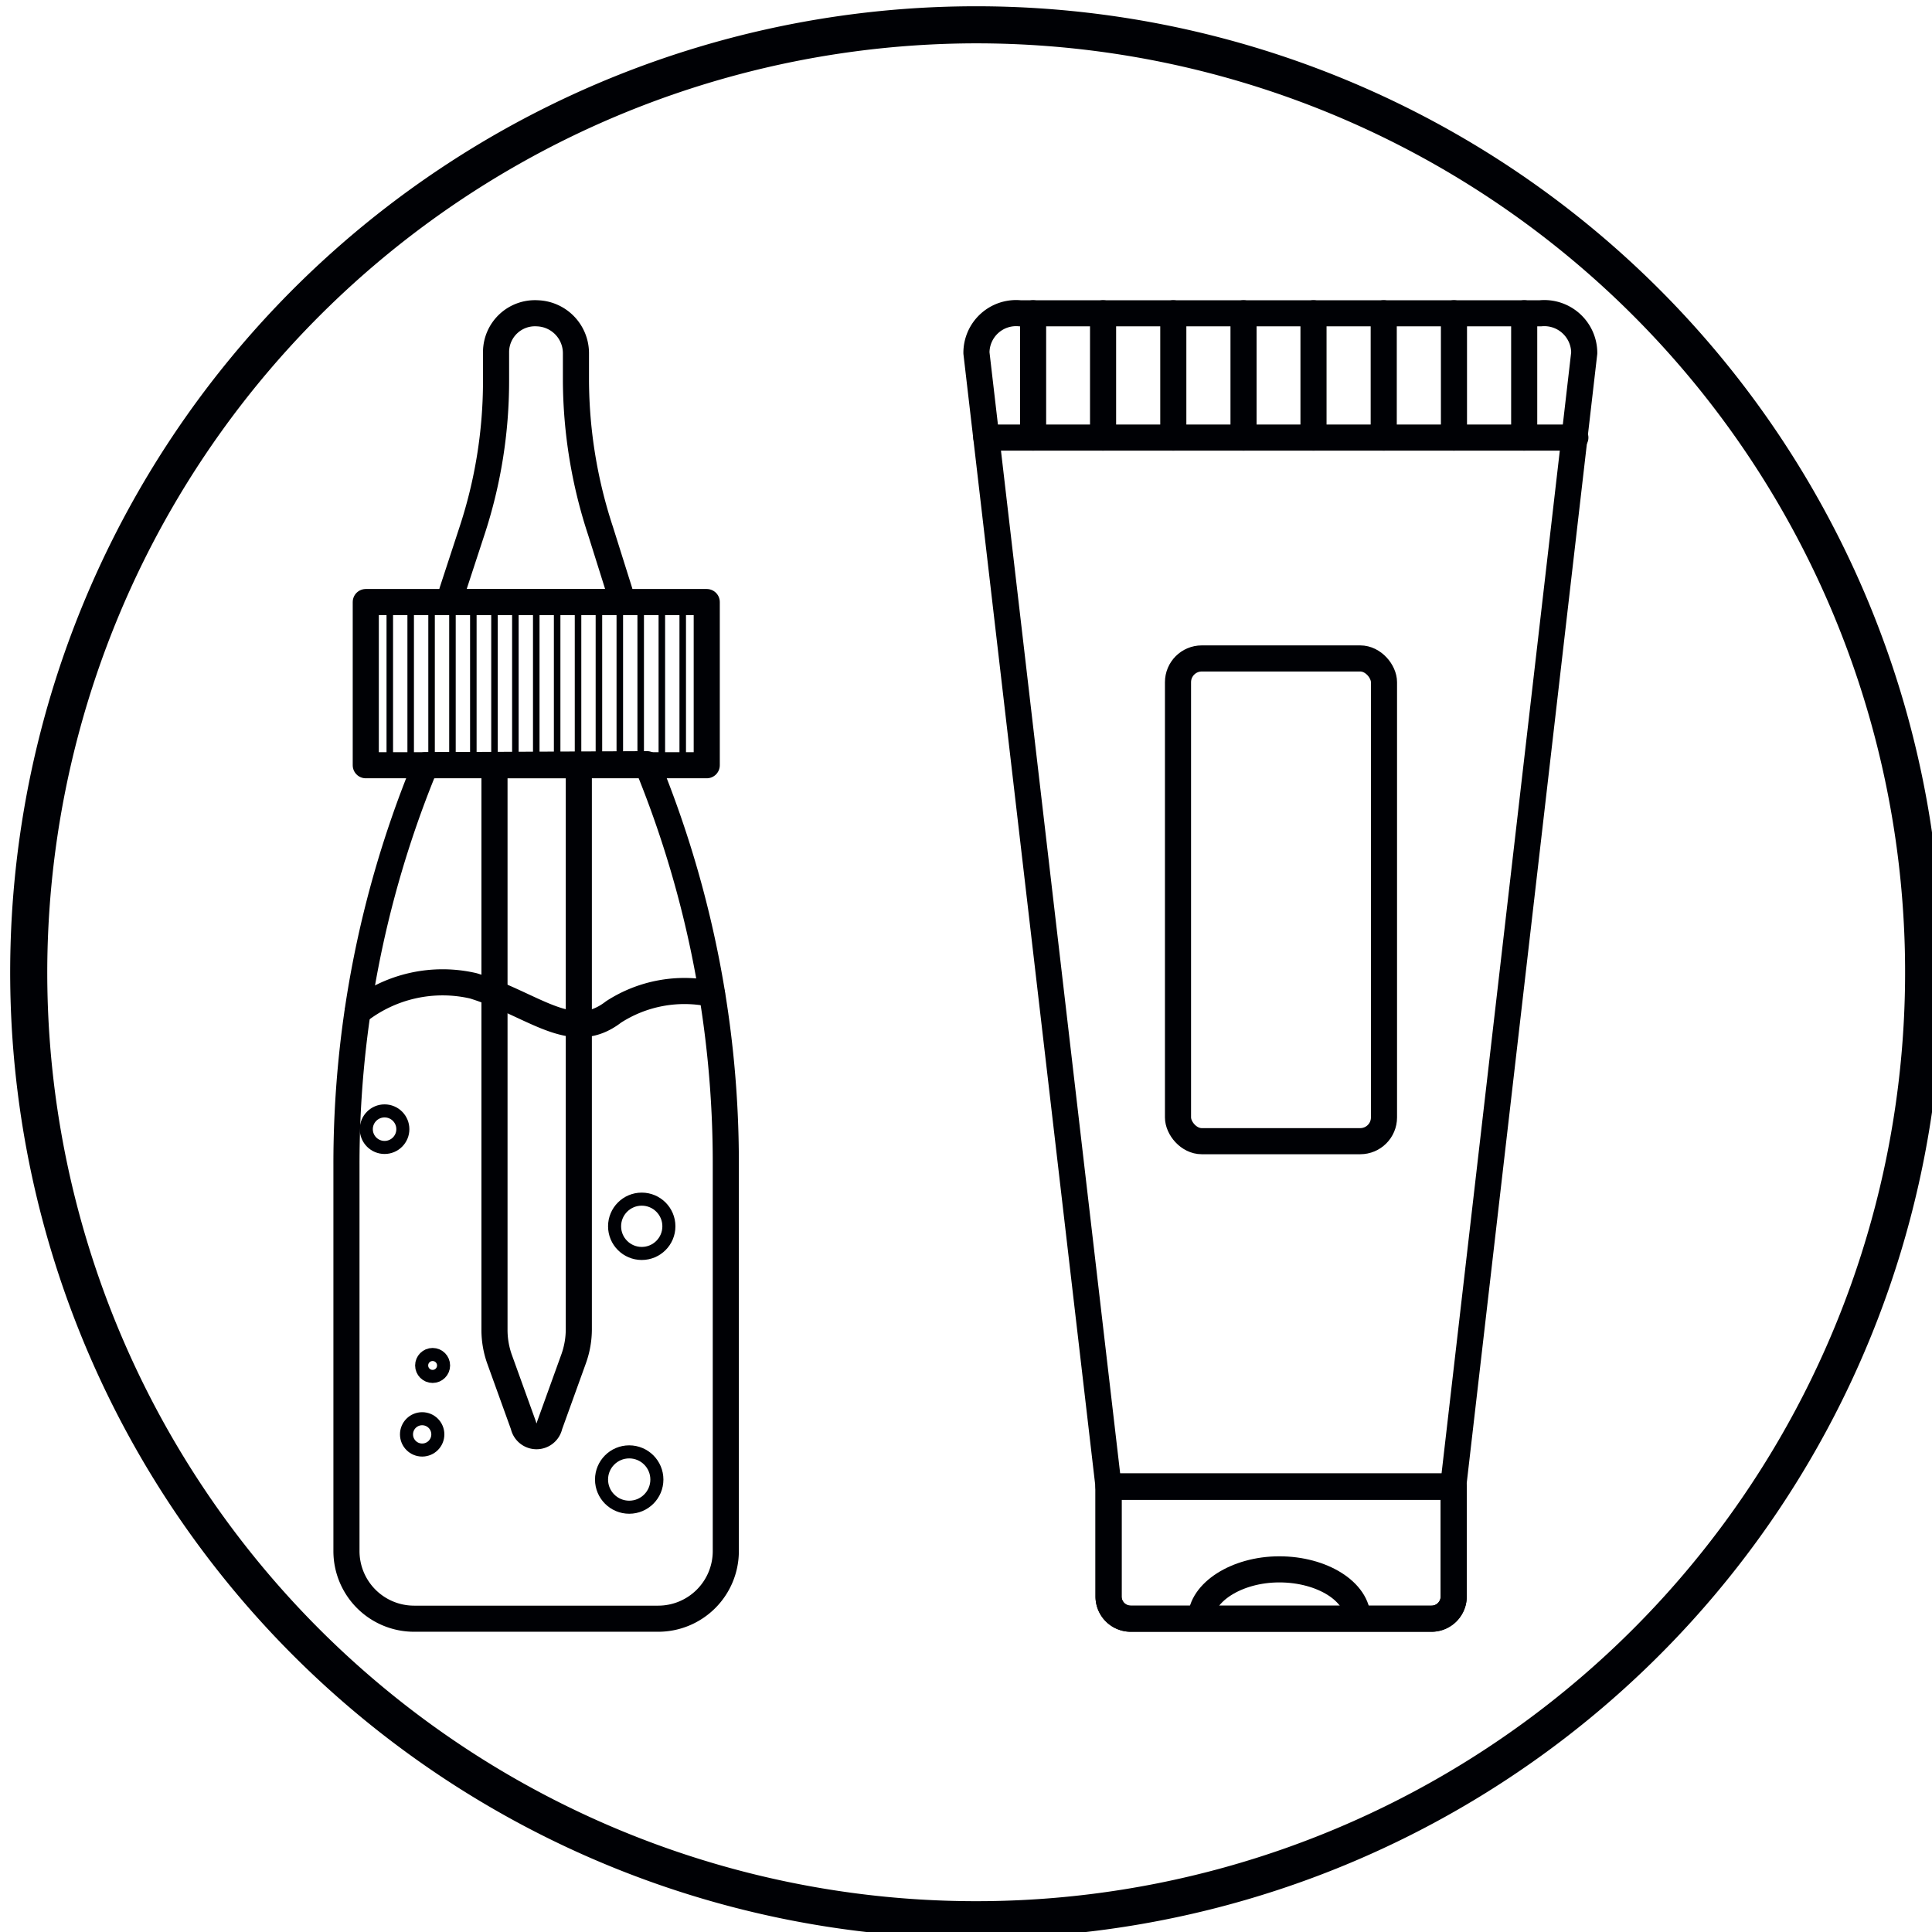
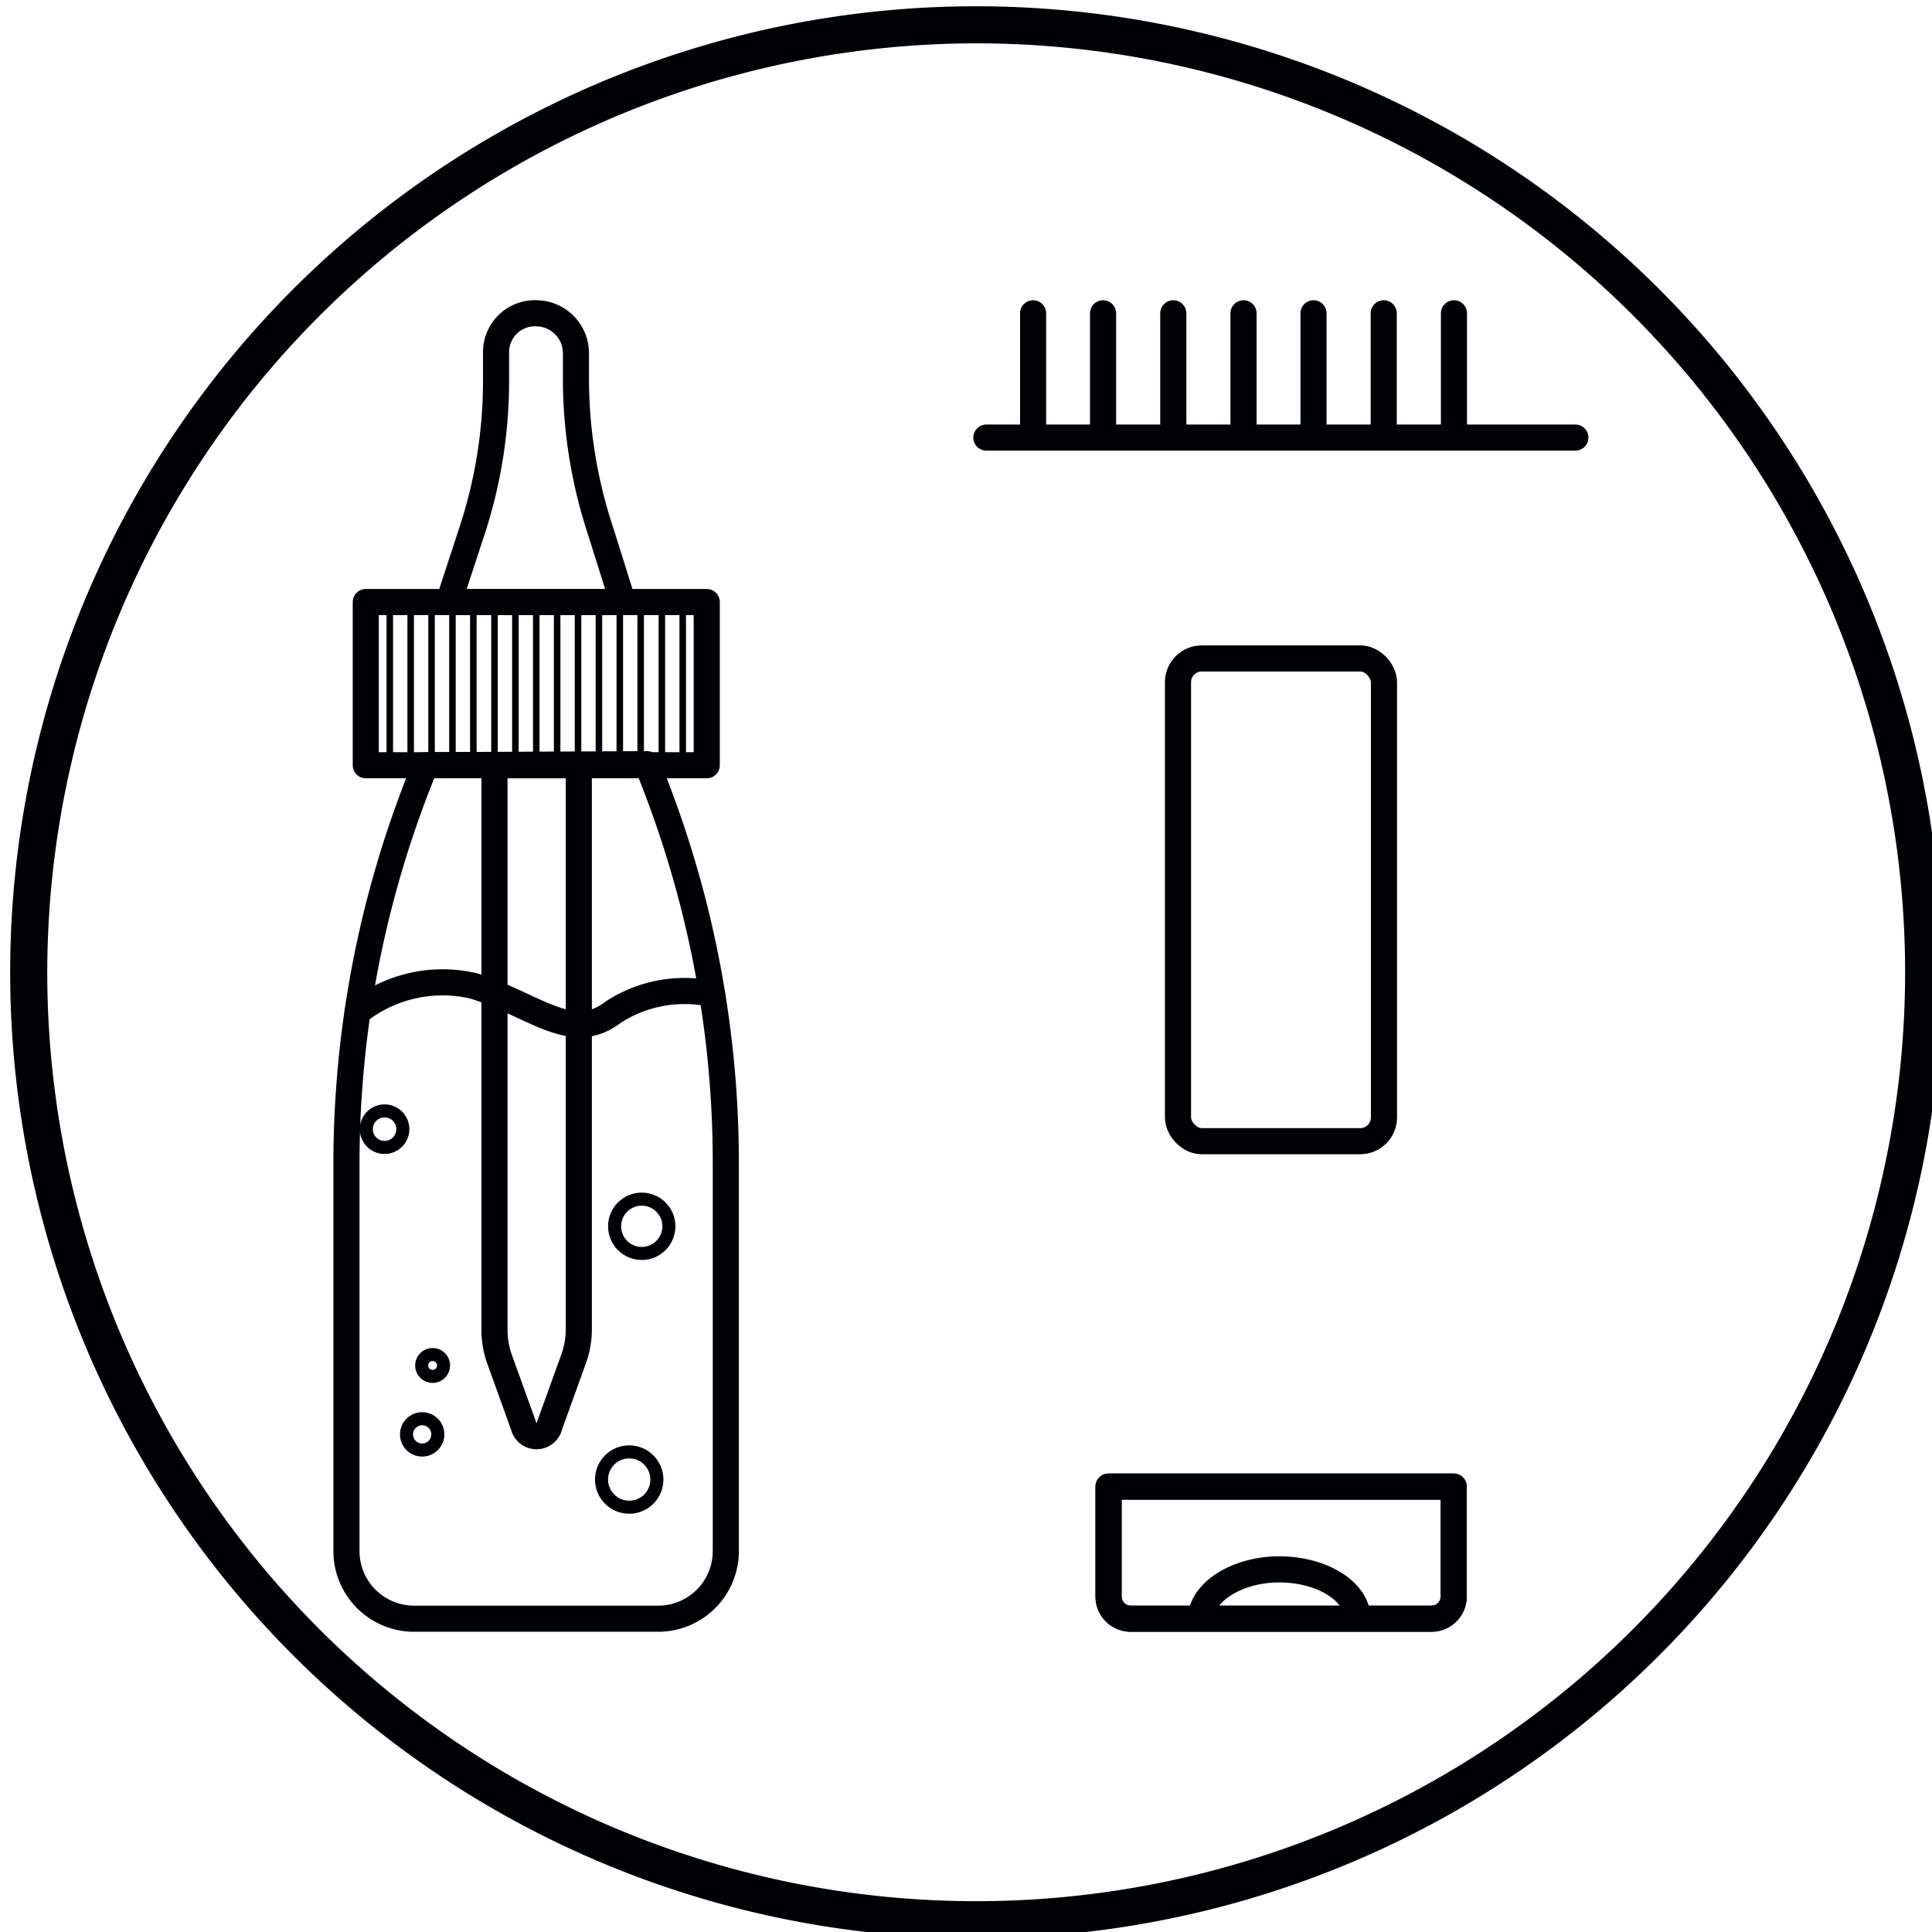
<svg xmlns="http://www.w3.org/2000/svg" id="Слой_2" data-name="Слой 2" viewBox="0 0 74 74">
  <defs>
    <style>.cls-1{fill:#000105;}.cls-2,.cls-3,.cls-4,.cls-5,.cls-6{fill:none;stroke:#000105;}.cls-2,.cls-3,.cls-4{stroke-linecap:round;}.cls-2,.cls-3,.cls-4,.cls-5{stroke-linejoin:round;}.cls-3{stroke-width:0.25px;}.cls-4{stroke-width:0.5px;}.cls-6{stroke-miterlimit:10;}</style>
  </defs>
  <title>кремы_1импортерия</title>
  <path class="cls-1" d="M37.39,1.66A35.58,35.58,0,1,1,1.81,37.24,35.62,35.62,0,0,1,37.39,1.66m0-1.42a37,37,0,1,0,37,37,37,37,0,0,0-37-37Z" />
  <path class="cls-2" d="M16.29,29.31l-.12.31a40,40,0,0,0-2.9,15V59.41A2.59,2.59,0,0,0,15.86,62h9.35a2.59,2.59,0,0,0,2.59-2.59V44.58a40.14,40.14,0,0,0-2.89-15l-.13-.31Z" />
  <rect class="cls-2" x="14.01" y="23.06" width="13.06" height="6.25" />
  <line class="cls-3" x1="14.93" y1="23.06" x2="14.93" y2="29.31" />
  <line class="cls-3" x1="15.73" y1="23.06" x2="15.73" y2="29.31" />
  <line class="cls-3" x1="16.53" y1="23.06" x2="16.53" y2="29.31" />
  <line class="cls-3" x1="17.33" y1="23.06" x2="17.33" y2="29.31" />
  <line class="cls-3" x1="18.13" y1="23.06" x2="18.13" y2="29.31" />
  <line class="cls-3" x1="18.94" y1="23.06" x2="18.94" y2="29.31" />
  <line class="cls-3" x1="19.74" y1="23.06" x2="19.74" y2="29.31" />
  <line class="cls-3" x1="20.54" y1="23.06" x2="20.54" y2="29.31" />
  <line class="cls-3" x1="21.34" y1="23.06" x2="21.34" y2="29.31" />
  <line class="cls-3" x1="22.14" y1="23.06" x2="22.14" y2="29.31" />
  <line class="cls-3" x1="22.94" y1="23.06" x2="22.94" y2="29.31" />
  <line class="cls-3" x1="23.74" y1="23.06" x2="23.74" y2="29.31" />
  <line class="cls-3" x1="24.54" y1="23.06" x2="24.54" y2="29.31" />
  <line class="cls-3" x1="25.35" y1="23.06" x2="25.35" y2="29.31" />
  <line class="cls-3" x1="26.15" y1="23.06" x2="26.15" y2="29.31" />
  <path class="cls-2" d="M22.06,14.58V13.53A1.53,1.53,0,0,0,20.58,12,1.49,1.49,0,0,0,19,13.47v1.11a18.36,18.36,0,0,1-.92,5.75l-.76,2.32a.33.33,0,0,0,.33.41H23.4a.33.33,0,0,0,.33-.41L23,20.33A18.64,18.64,0,0,1,22.06,14.58Z" />
  <path class="cls-2" d="M18.94,29.31V50.92a3.35,3.35,0,0,0,.19,1.13l.92,2.55a.51.51,0,0,0,1,0l.92-2.55a3.36,3.36,0,0,0,.2-1.13V29.31Z" />
  <path class="cls-2" d="M13.7,38.76a5.23,5.23,0,0,1,4.43-1c2.33.72,3.77,2.24,5.37,1a5,5,0,0,1,3.77-.69" />
  <circle class="cls-4" cx="14.73" cy="43.25" r="0.7" />
  <circle class="cls-4" cx="16.17" cy="54.94" r="0.6" />
  <circle class="cls-4" cx="16.57" cy="52.3" r="0.42" />
  <circle class="cls-4" cx="24.58" cy="46.97" r="1.04" />
  <circle class="cls-4" cx="24.1" cy="56.67" r="1.06" />
-   <path class="cls-2" d="M55.66,56.94H42.46L37.4,13.52A1.52,1.52,0,0,1,39.07,12H59a1.53,1.53,0,0,1,1.68,1.52Z" />
  <line class="cls-2" x1="37.78" y1="16.76" x2="60.34" y2="16.76" />
  <line class="cls-2" x1="39.57" y1="12" x2="39.57" y2="16.76" />
  <line class="cls-2" x1="42.25" y1="12" x2="42.25" y2="16.76" />
  <line class="cls-2" x1="44.94" y1="12" x2="44.94" y2="16.76" />
  <line class="cls-2" x1="47.63" y1="12" x2="47.63" y2="16.76" />
  <line class="cls-2" x1="50.31" y1="12" x2="50.31" y2="16.76" />
  <line class="cls-2" x1="53" y1="12" x2="53" y2="16.76" />
  <line class="cls-2" x1="55.69" y1="12" x2="55.69" y2="16.76" />
-   <line class="cls-2" x1="58.38" y1="12" x2="58.38" y2="16.76" />
  <path class="cls-2" d="M42.46,56.94H55.68a0,0,0,0,1,0,0v4.21a.85.85,0,0,1-.85.85H43.31a.85.85,0,0,1-.85-.85V56.94A0,0,0,0,1,42.46,56.94Z" />
  <path class="cls-2" d="M42.46,56.94H55.68a0,0,0,0,1,0,0v4.21a.85.85,0,0,1-.85.85H43.31a.85.85,0,0,1-.85-.85V56.94A0,0,0,0,1,42.46,56.94Z" />
  <path class="cls-5" d="M46,62c0-1,1.36-1.89,3-1.89s3,.85,3,1.89" />
  <rect class="cls-6" x="45.12" y="25.22" width="7.89" height="18.49" rx="0.91" />
</svg>